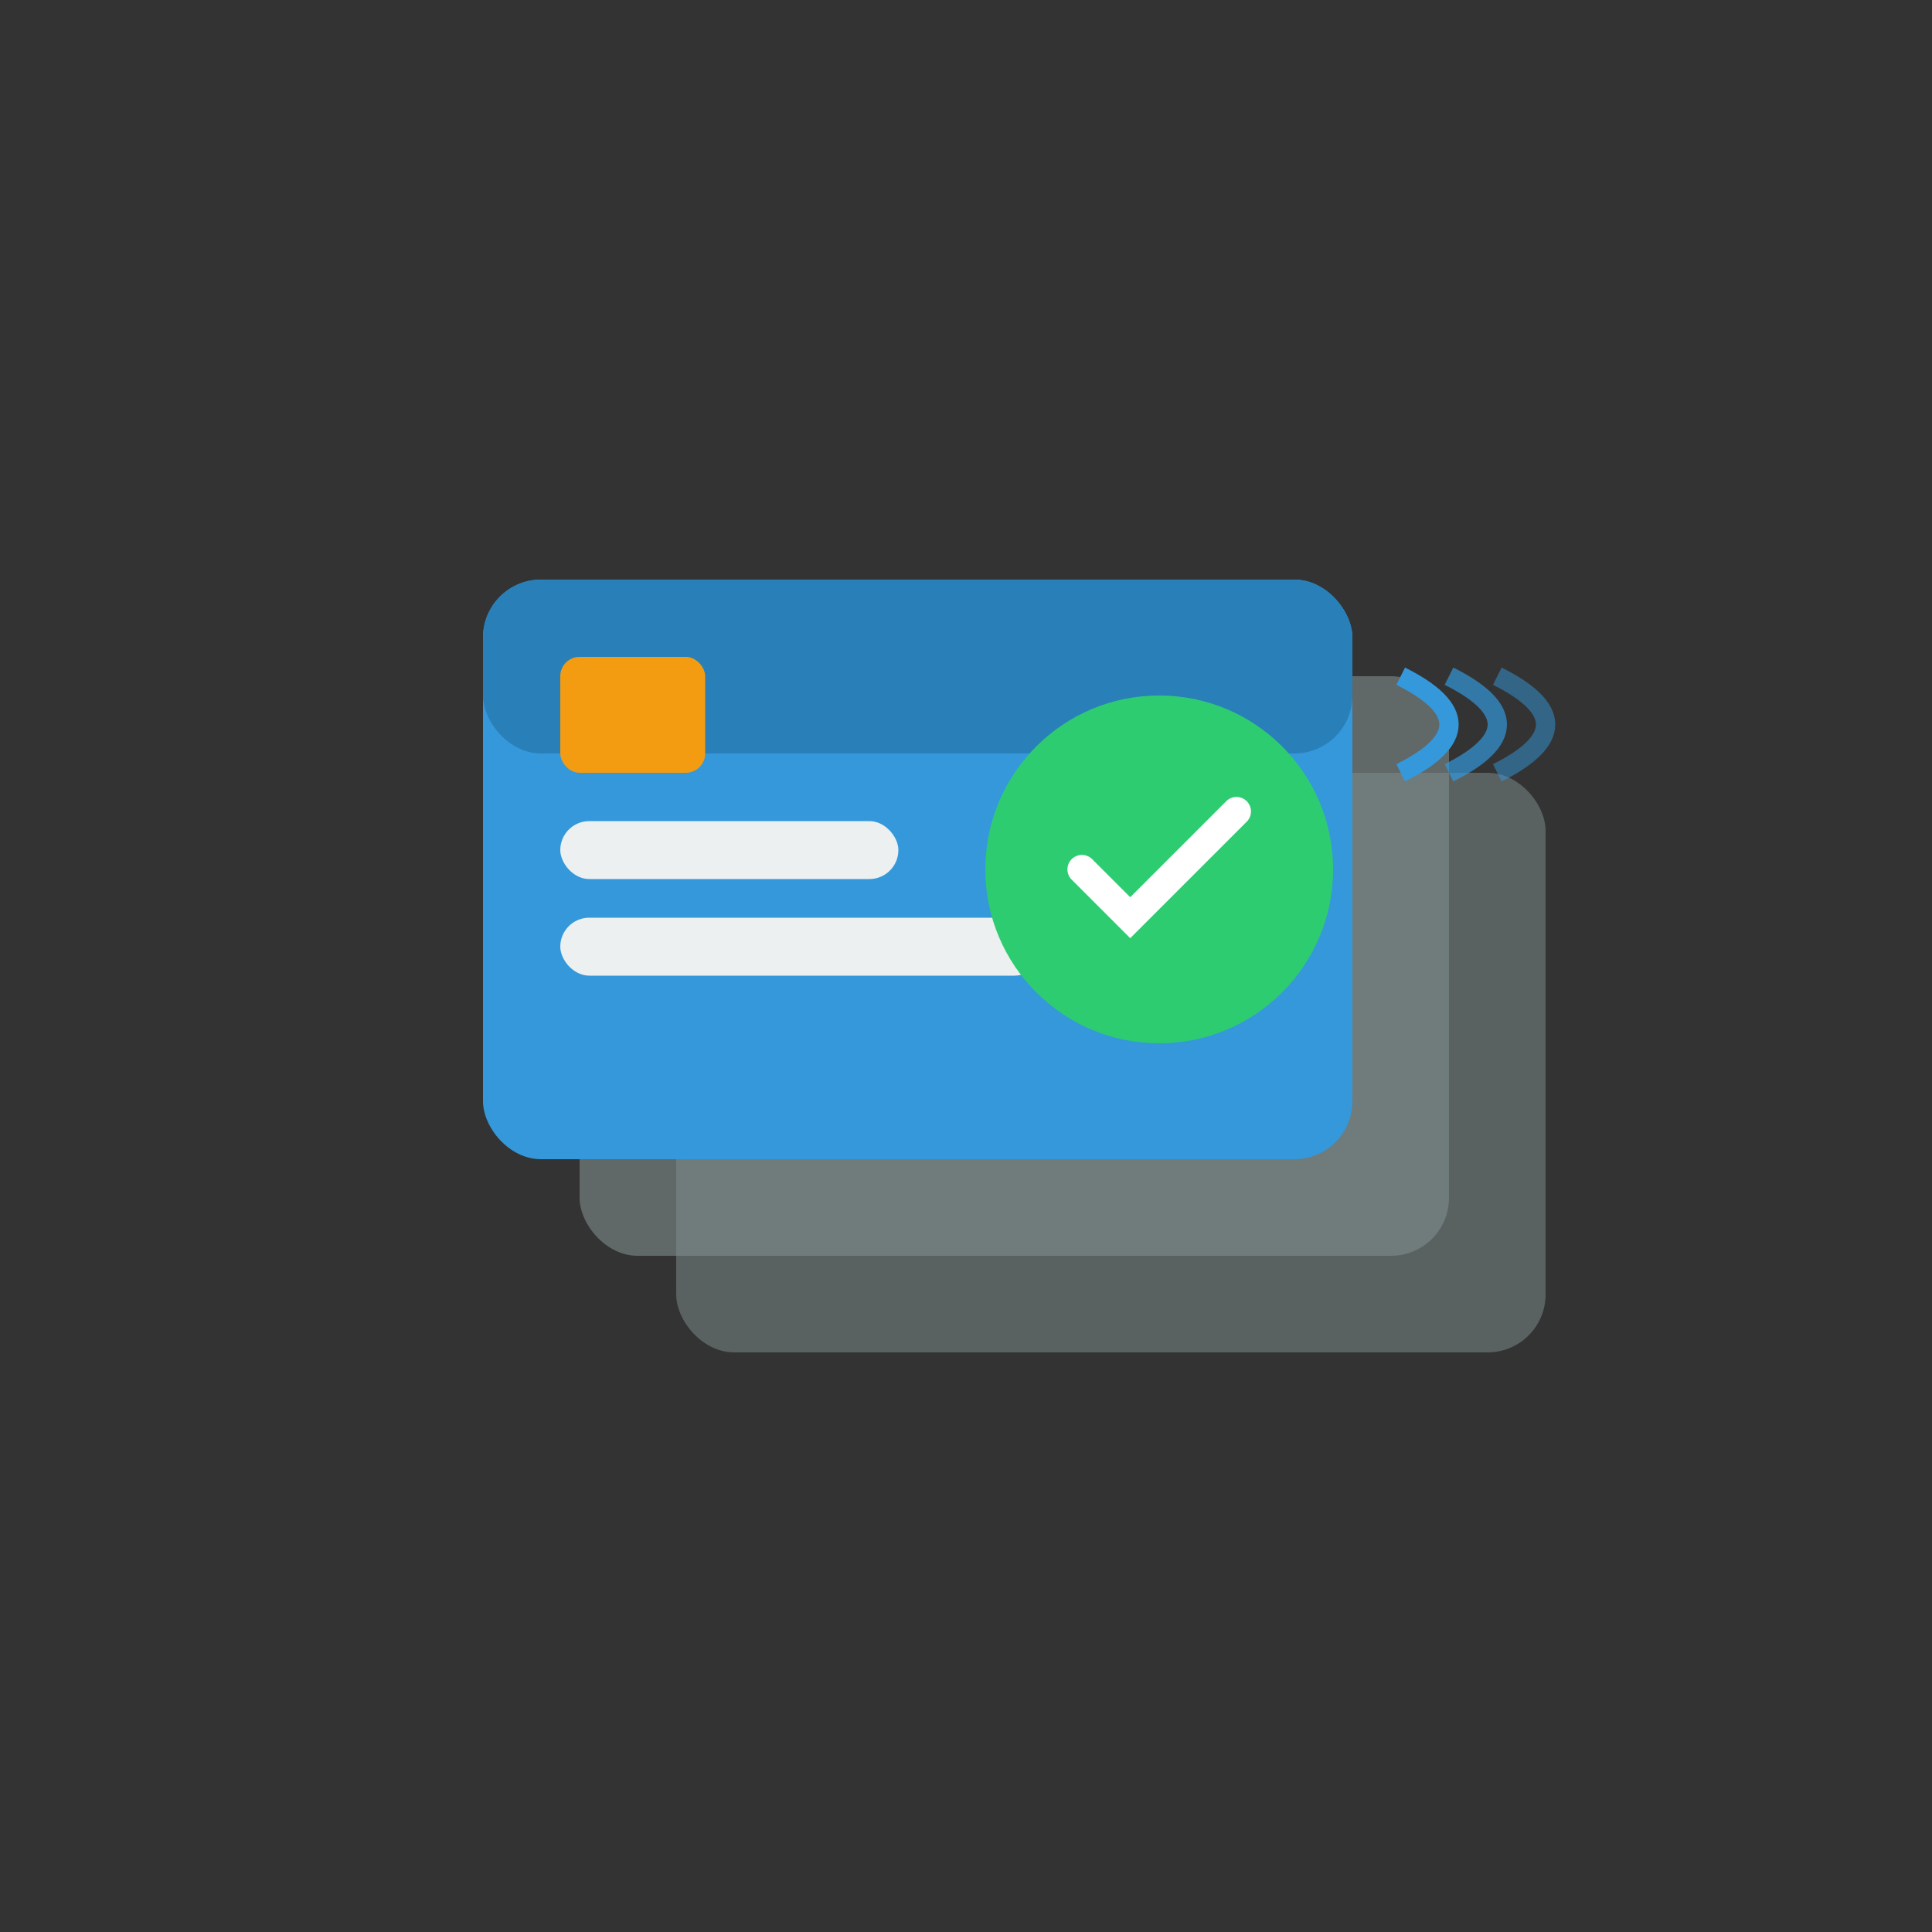
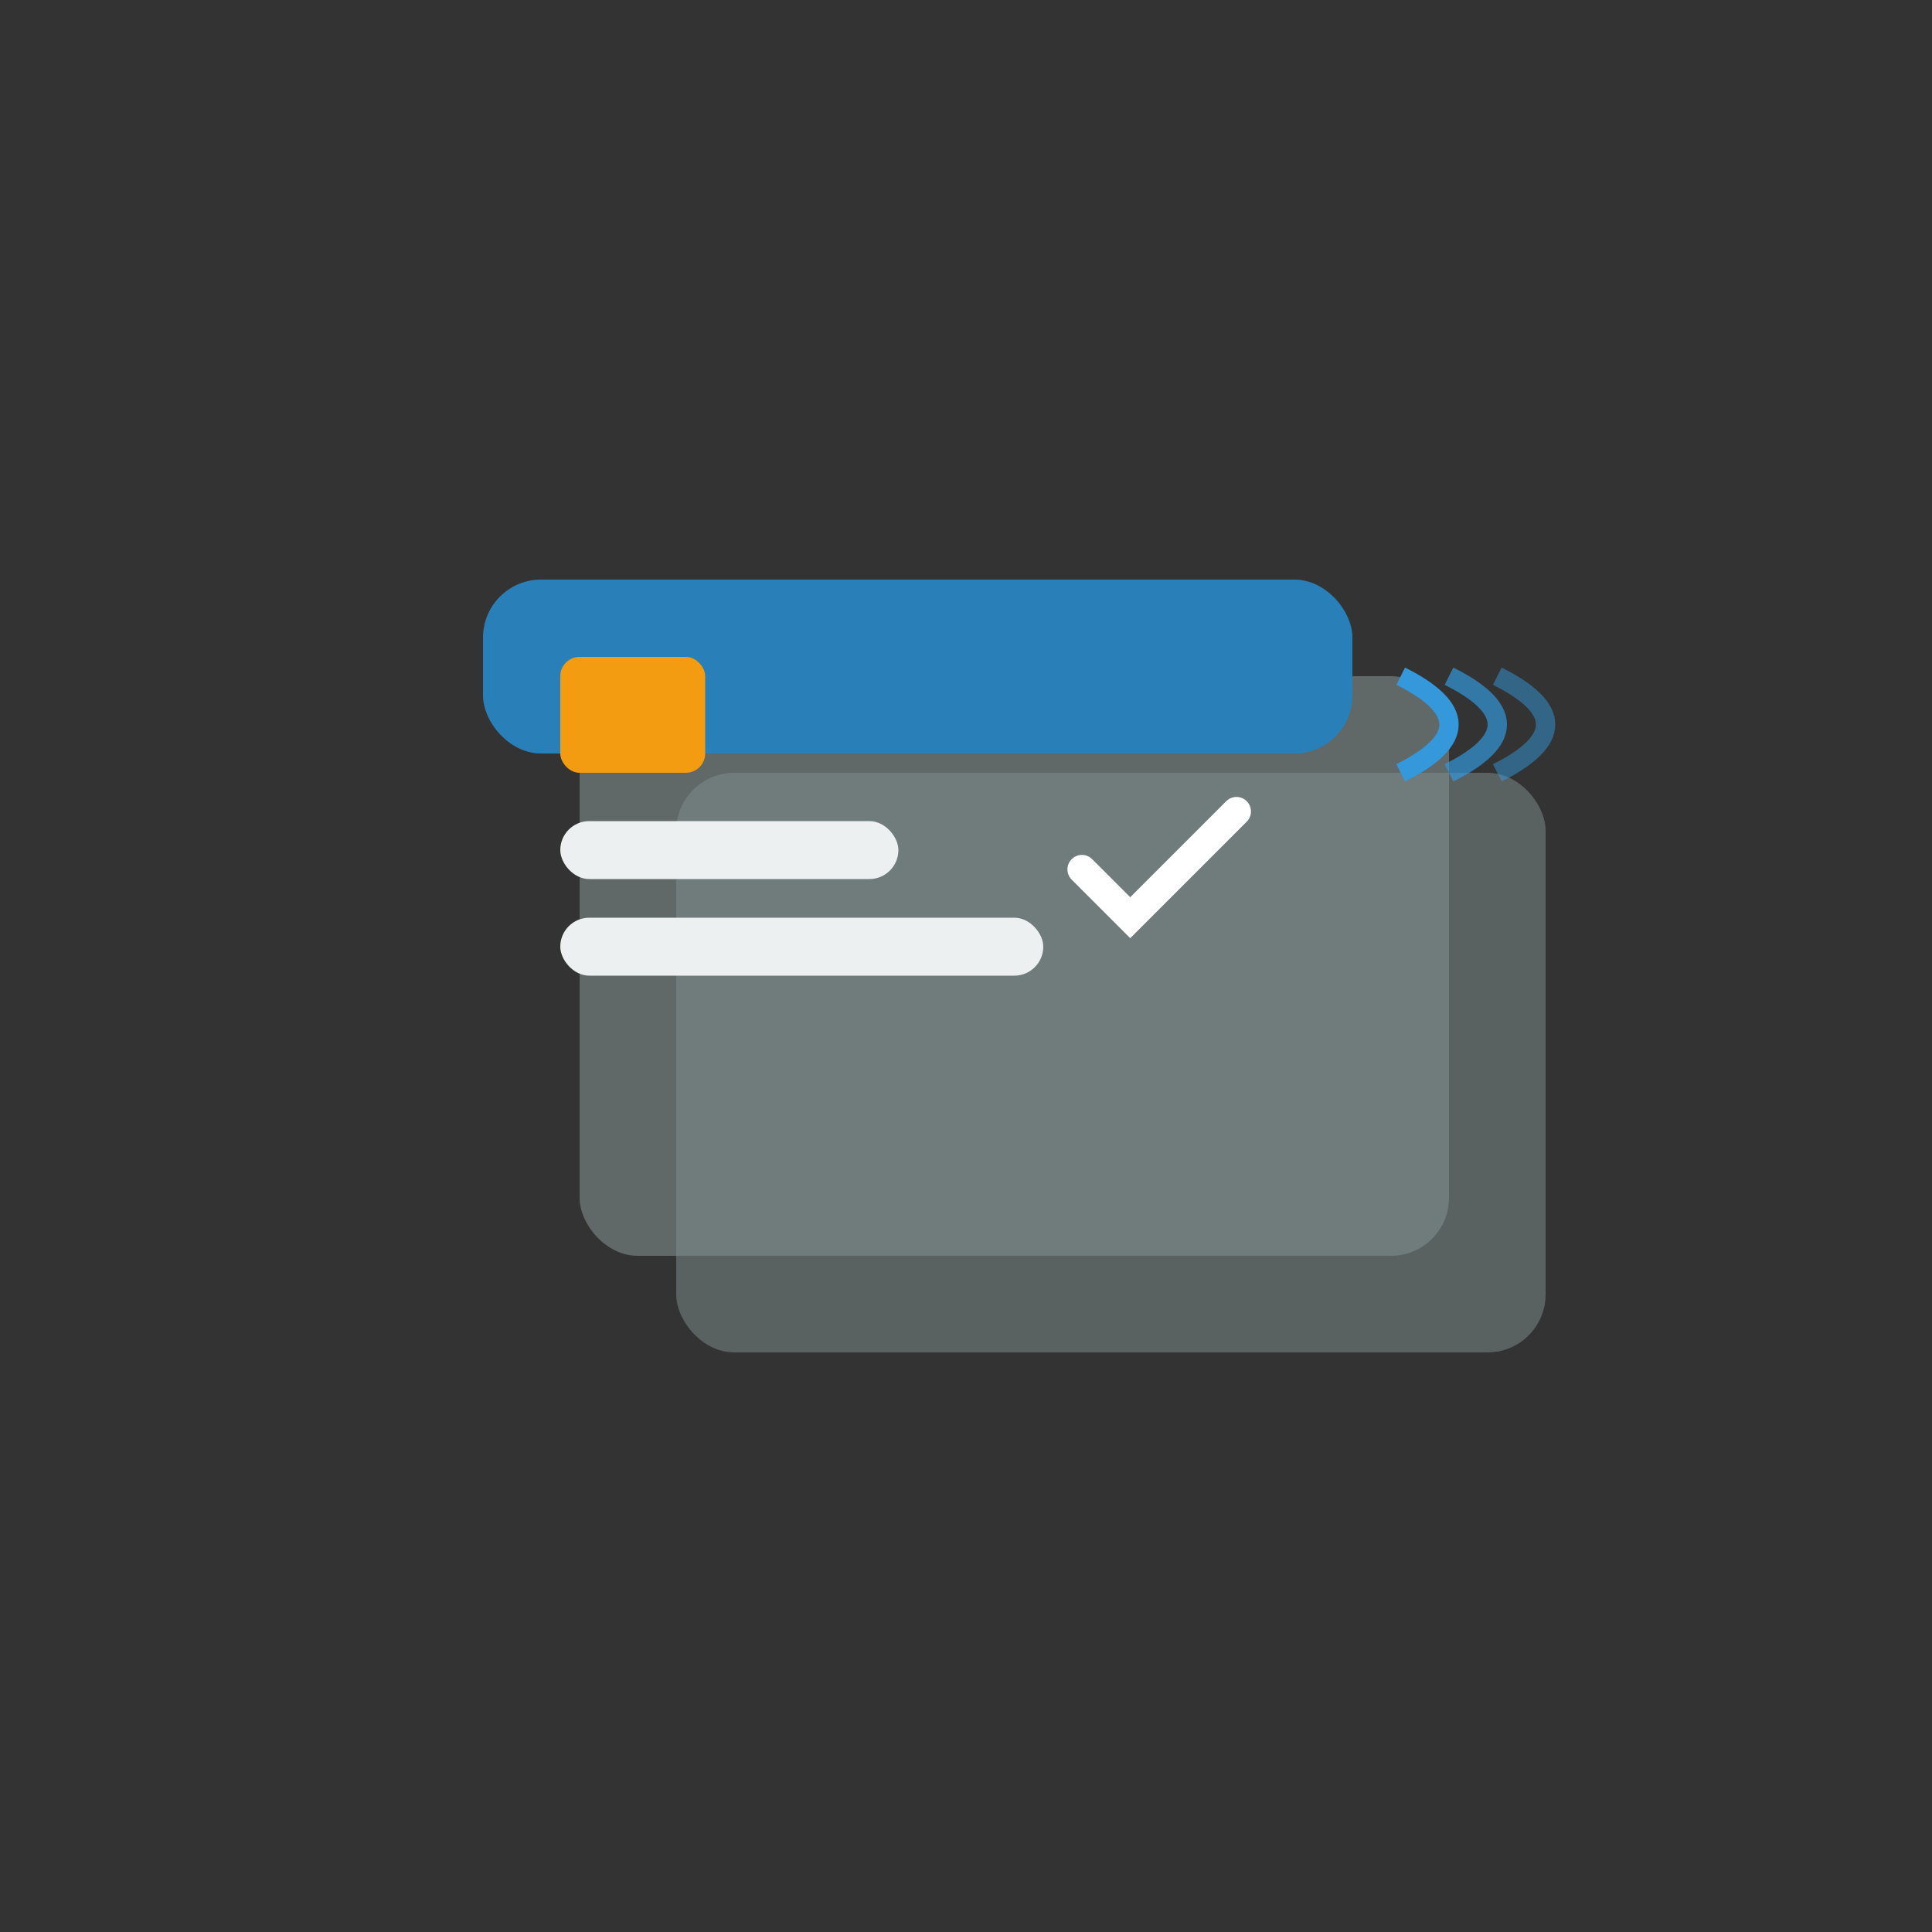
<svg xmlns="http://www.w3.org/2000/svg" width="200" height="200" viewBox="0 0 200 200" fill="none">
  <rect x="0" y="0" width="200" height="200" fill="#333333" stroke="none" />
  <rect x="70" y="80" width="90" height="60" rx="6" fill="#95a5a6" opacity="0.4" />
  <rect x="60" y="70" width="90" height="60" rx="6" fill="#7f8c8d" opacity="0.6" />
-   <rect x="50" y="60" width="90" height="60" rx="6" fill="#3498db" />
  <rect x="50" y="60" width="90" height="18" rx="6" fill="#2980b9" />
  <rect x="58" y="85" width="35" height="6" rx="3" fill="#ecf0f1" />
  <rect x="58" y="95" width="50" height="6" rx="3" fill="#ecf0f1" />
  <rect x="58" y="68" width="15" height="12" rx="2" fill="#f39c12" />
-   <circle cx="120" cy="90" r="18" fill="#2ecc71" />
  <path d="M 112 90 L 117 95 L 128 84" stroke="white" stroke-width="3" fill="none" stroke-linecap="round" />
  <path d="M 145 70 Q 155 75 145 80" stroke="#3498db" stroke-width="2" fill="none" />
  <path d="M 150 70 Q 160 75 150 80" stroke="#3498db" stroke-width="2" fill="none" opacity="0.7" />
  <path d="M 155 70 Q 165 75 155 80" stroke="#3498db" stroke-width="2" fill="none" opacity="0.5" />
</svg>